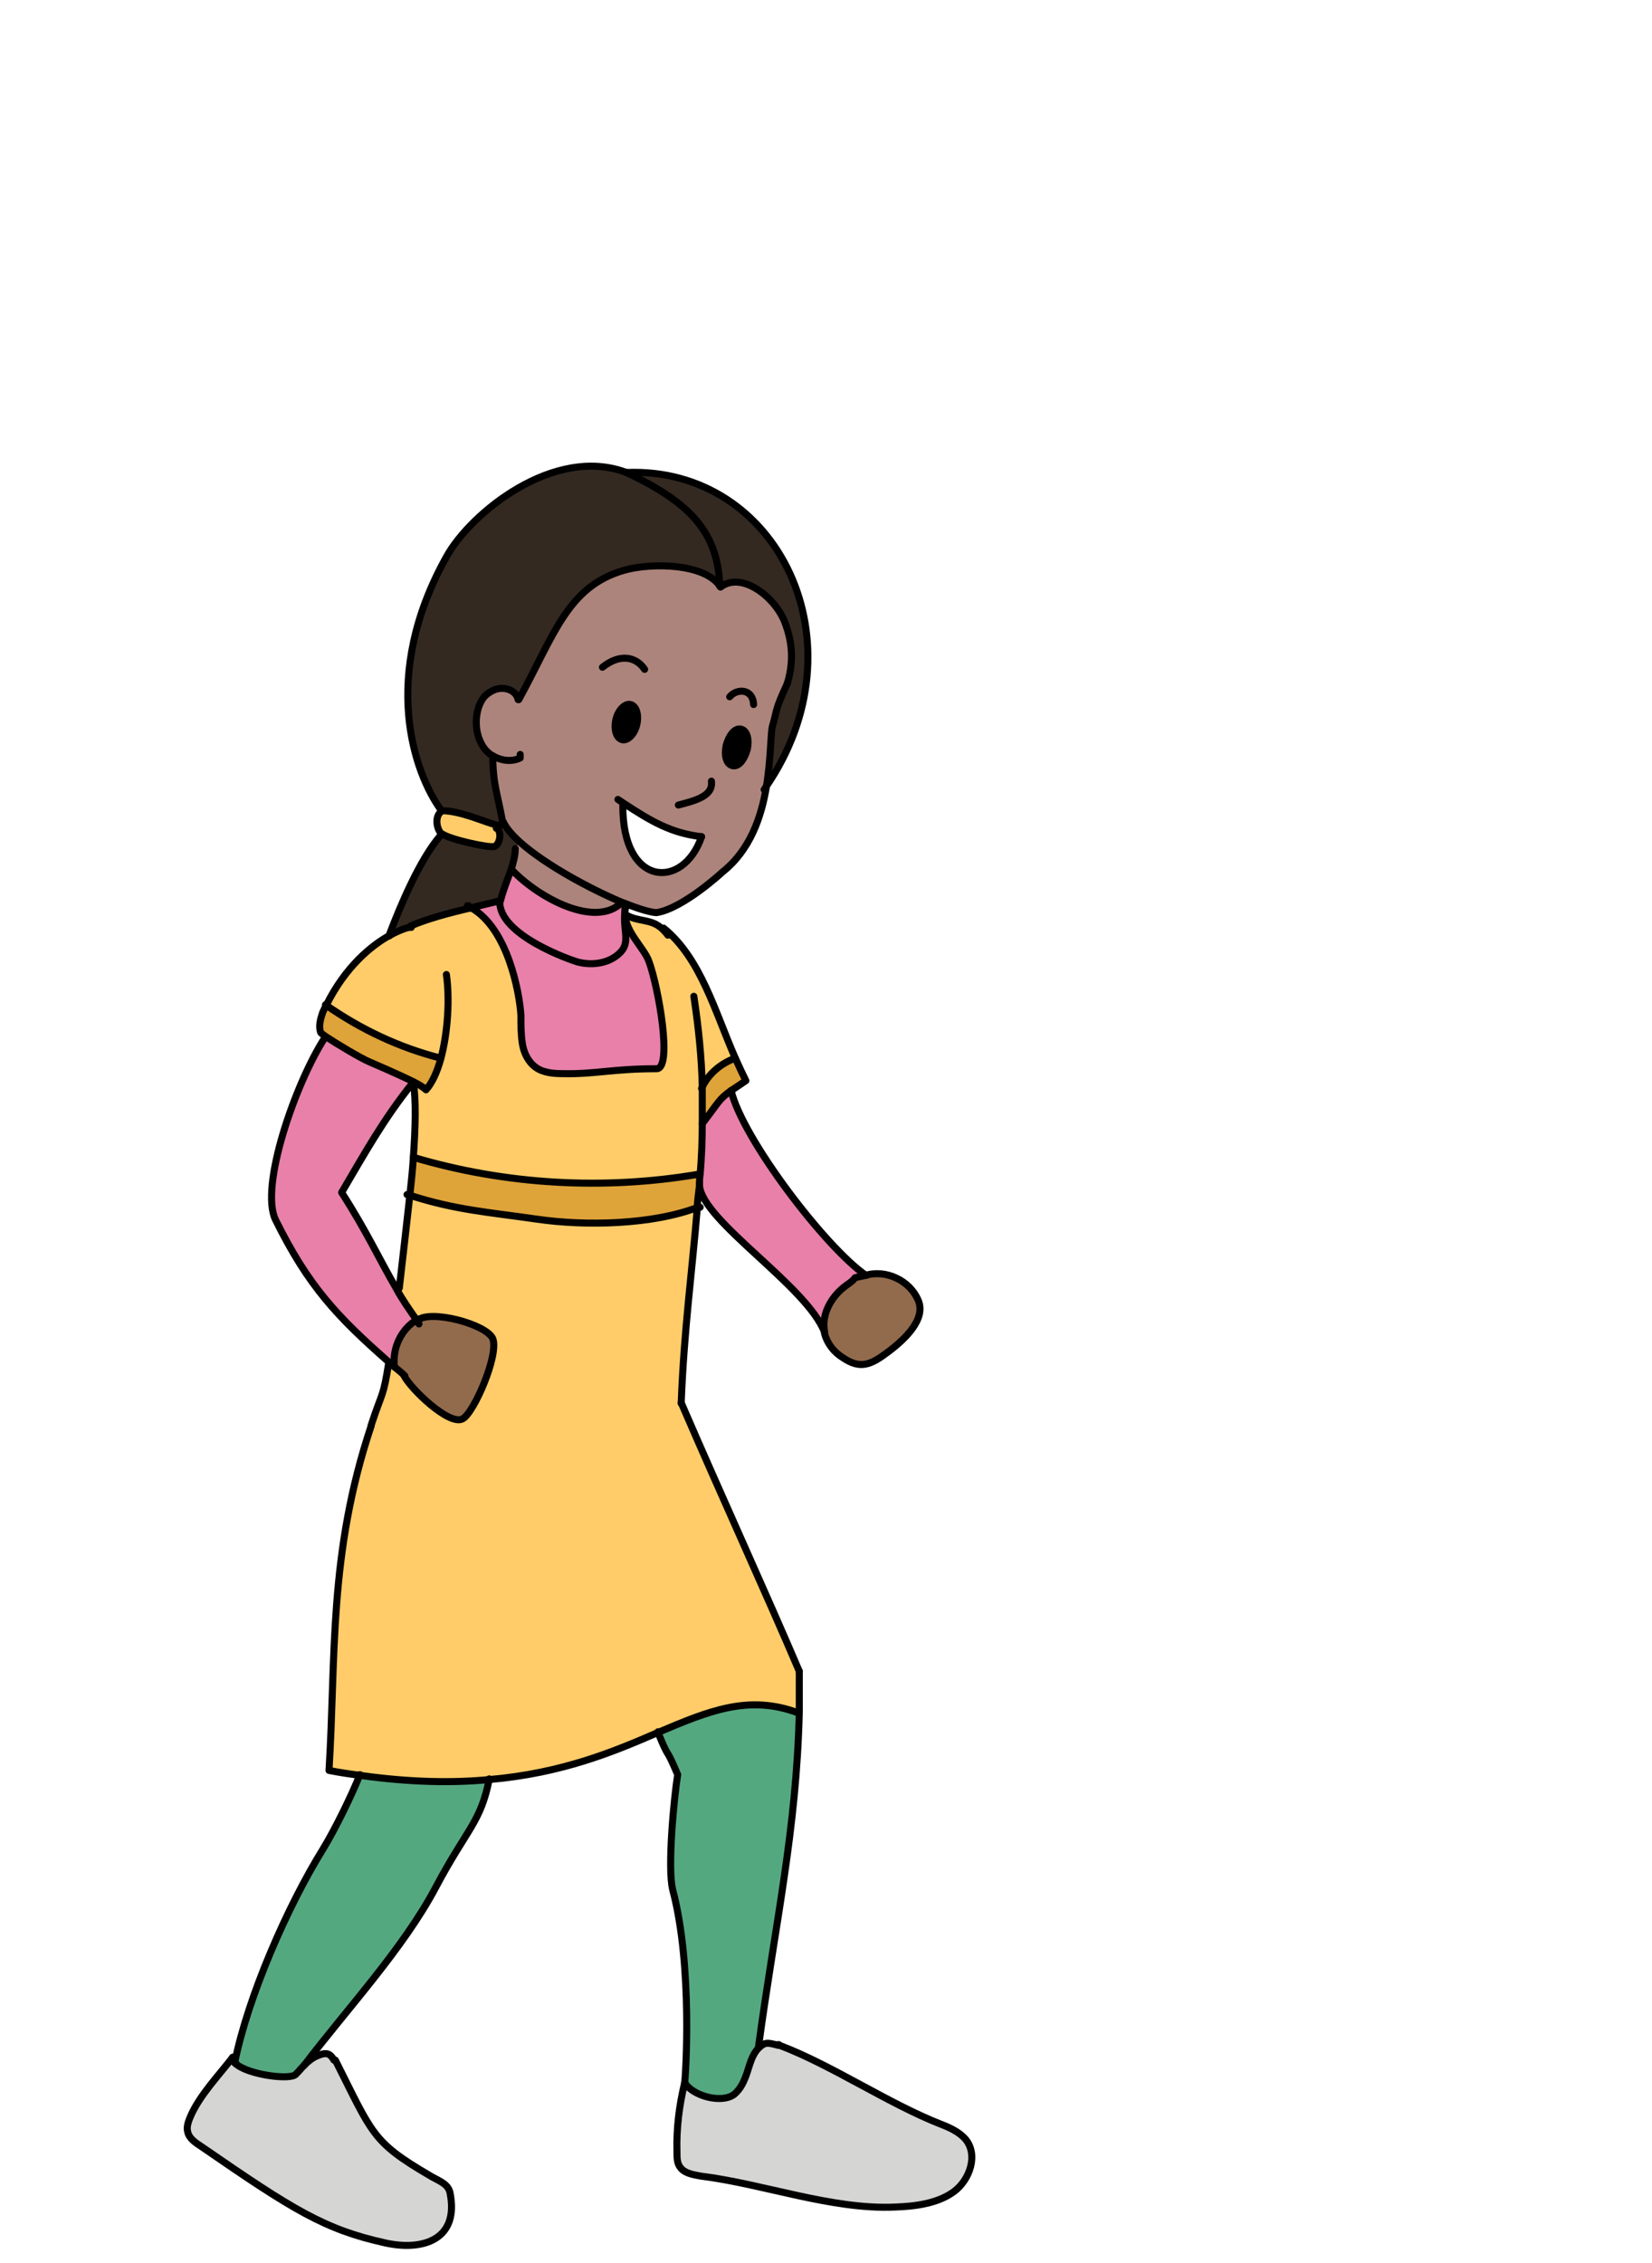
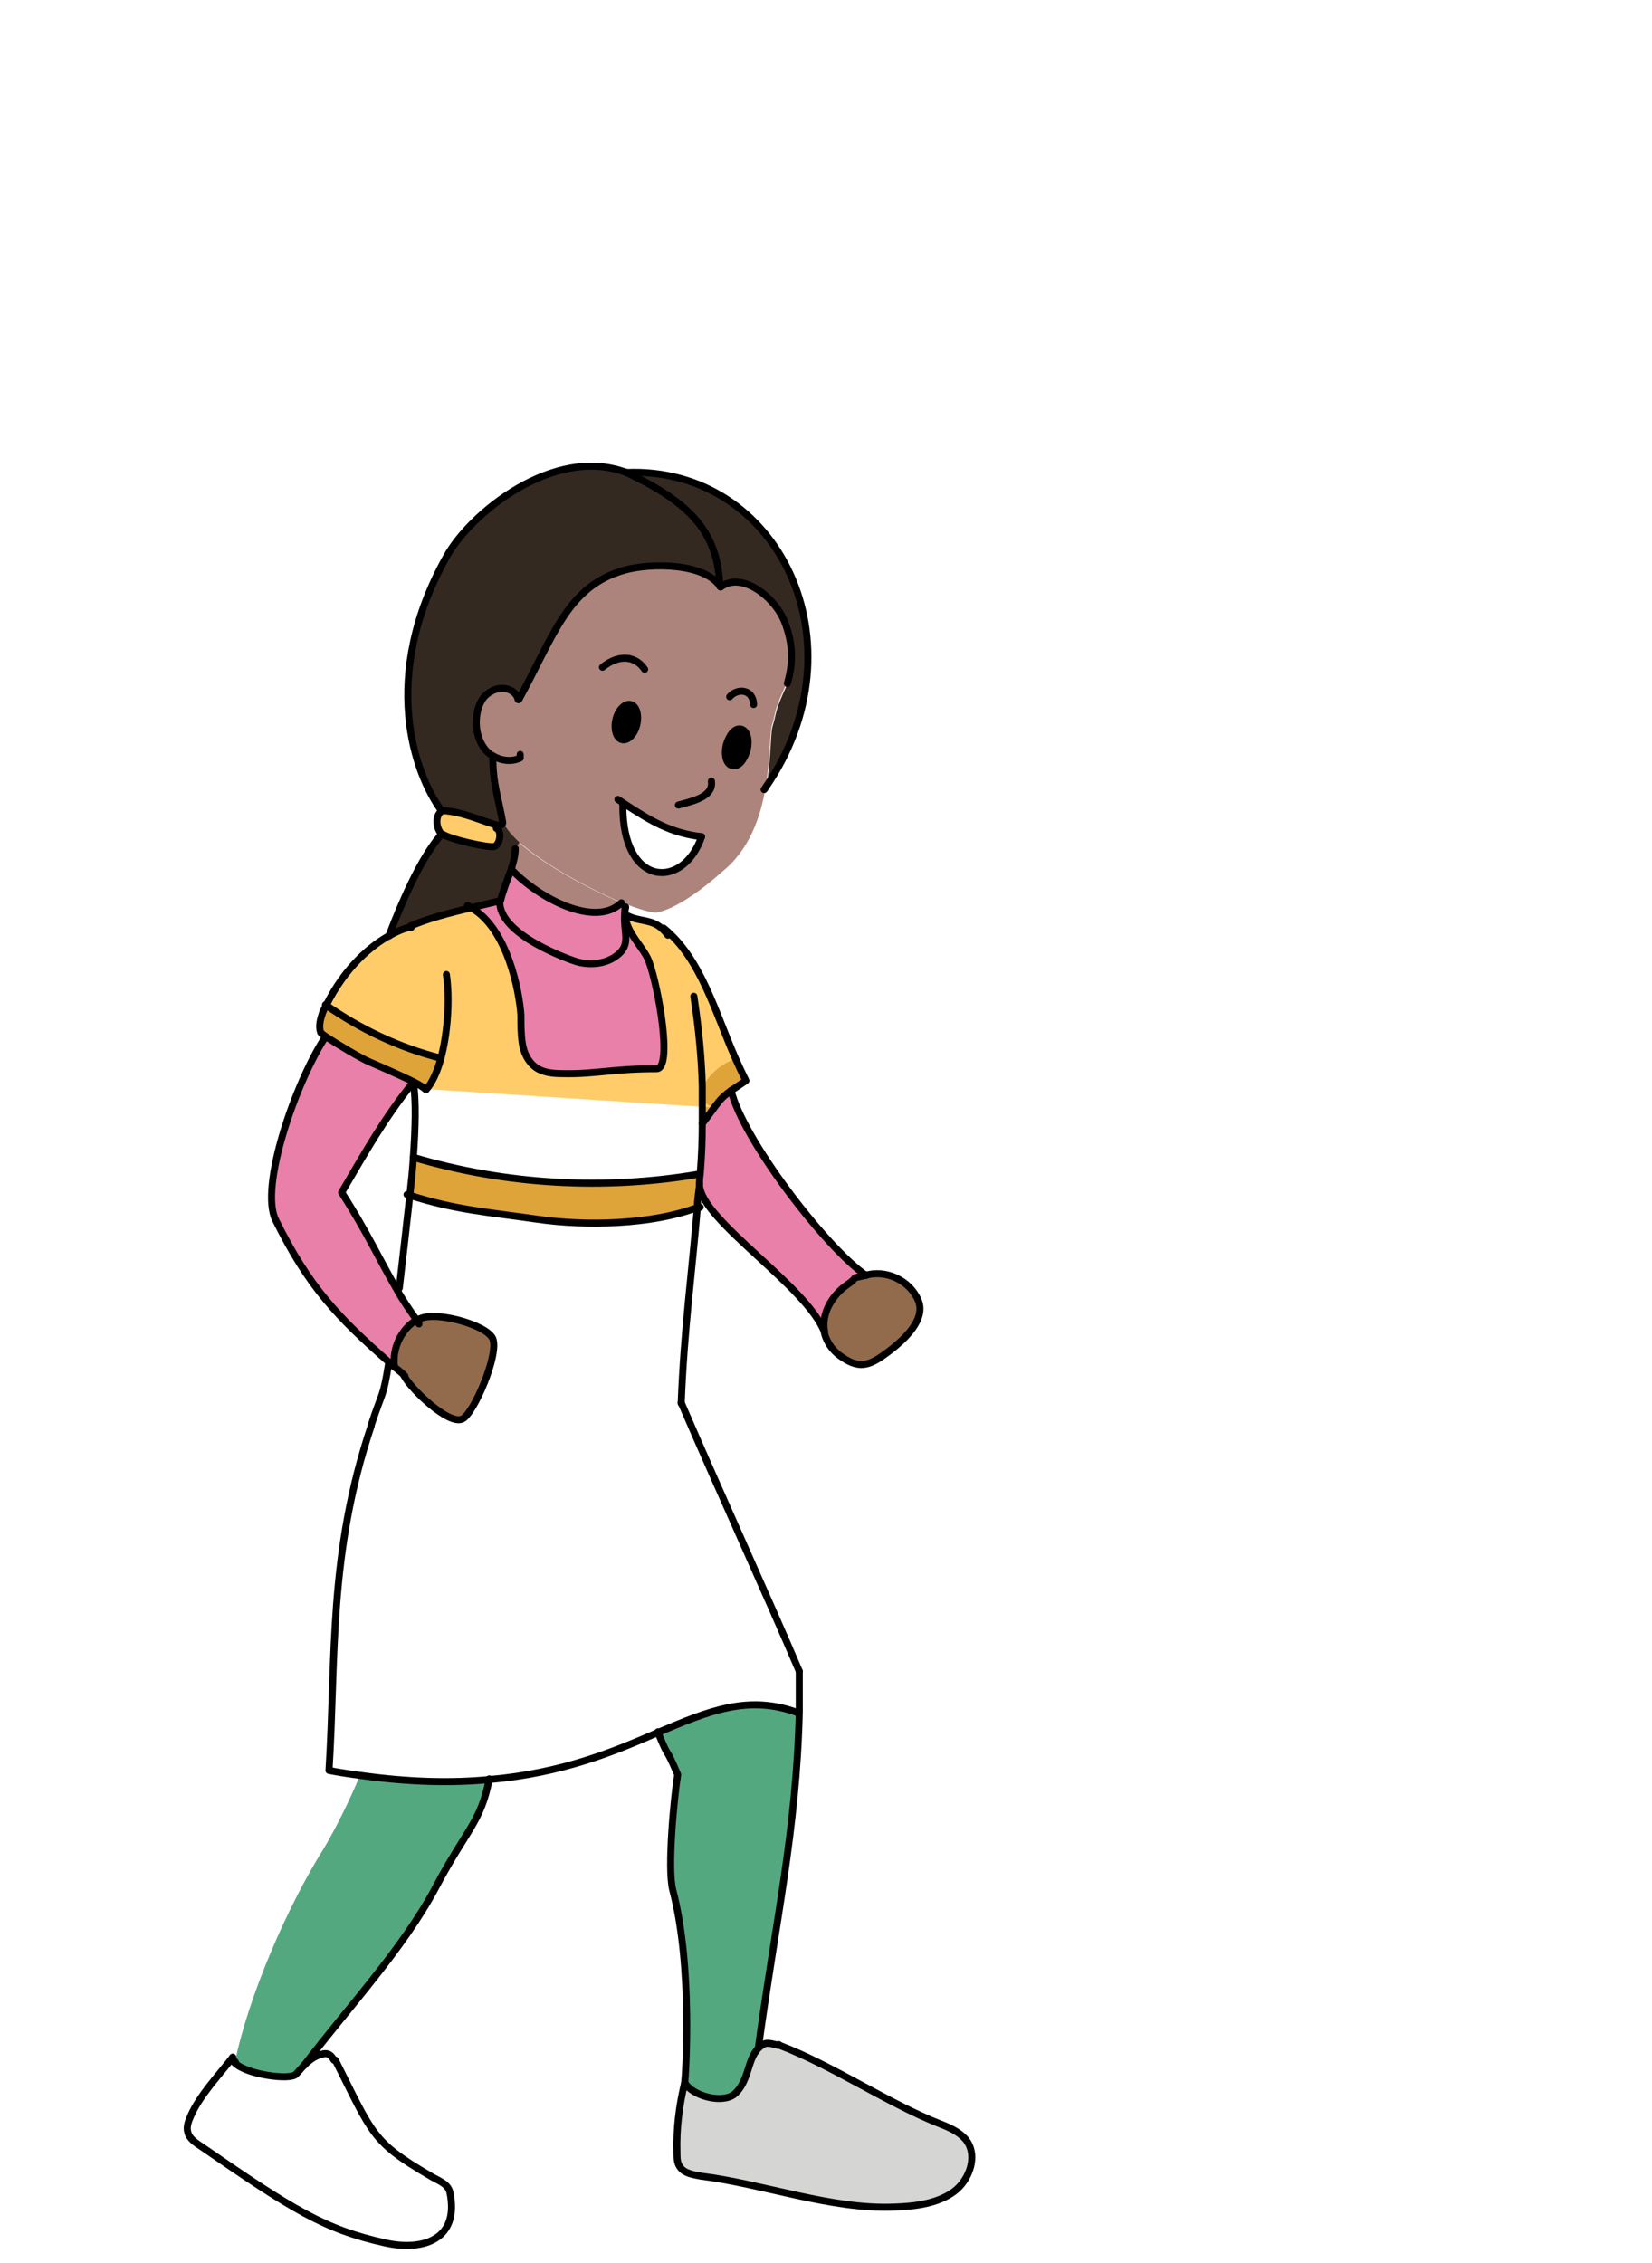
<svg xmlns="http://www.w3.org/2000/svg" id="africa" width="235" height="321.9" viewBox="0 0 235 321.9">
  <defs>
    <style>.cls-1{fill:none;stroke:#000;stroke-linecap:round;stroke-linejoin:round;}.cls-2,.cls-3,.cls-4,.cls-5,.cls-6,.cls-7,.cls-8,.cls-9,.cls-10{stroke-width:0px;}.cls-3{fill:#54a880;}.cls-4{fill:#dea339;}.cls-5{fill:#ac847b;}.cls-6{fill:#d5d5d4;}.cls-7{fill:#332921;}.cls-8{fill:#926b4d;}.cls-9{fill:#ffcc69;}.cls-10{fill:#e880a9;}</style>
  </defs>
  <path class="cls-8" d="M130.7,184.9c1.2,2.8-1.9,5.6-4.3,7.4s-3.9,2.5-6.4.8c-1.2-.8-2.2-2-2.6-3.4,0-.1,0-.2,0-.3-.5-2.5,1-5.1,3.1-6.6,2.2-1.6,0-.8,2.7-1.4,2.9-.9,6.3.7,7.5,3.5Z" />
  <path class="cls-10" d="M117.2,189.5c-2.4-6.5-17.3-15.8-17.8-20.9,0-.5,0-1,.1-1.6.2-2.4.3-4.8.3-7.3,2.4-3.1,2.3-3.4,4.1-4.7h0c1.6,6.8,13.4,22.4,19.2,26.3-2.6.6-.5-.1-2.7,1.4-2.1,1.5-3.6,4.1-3.1,6.6h-.1Z" />
  <path class="cls-3" d="M113.7,243.6c-.4,16.9-3.4,29.9-5.8,47.6-.9.9-1.2,2.2-1.6,3.4-.4,1.2-.9,2.5-1.9,3.2-1.8,1.3-5.9.2-7-1.7,0-.7,1.3-16.3-1.7-27.4-.8-3.1.2-13.3.7-16.4-1.9-4.5-.9-1.6-2.8-6,7.3-3.1,12.9-5.4,19.9-2.8h.1Z" />
  <path class="cls-5" d="M88.8,114.3l-.2.2c0,11.6,8.6,12,11.2,4.5-4.3-.5-7.2-2.2-11-4.7ZM70.1,107.5c-.4-.2-.7-.5-1-.8-1.2-1.3-1.5-3.1-1.3-4.8.1-1,.4-1.9,1-2.7.6-.8,1.6-1.4,2.6-1.3,1,0,2.1.7,2.3,1.6,5-9.2,6.9-16.2,15-18.4,4-1.1,11.7-1,13.7,2.4,3-2.2,7.7,1.5,9.1,4.9,1.4,3.3,1.2,6.2.4,8.8-1.9,4.1-1.4,3.7-2.1,6-.3,1-.2,4.6-.9,8.8-.7,4.2-2.3,8.9-6.2,12,0,0-5.6,5.2-9.4,5.8-.6,0-2.2-.4-4.2-1.2-.3-.1-.5-.2-.8-.3-4.5-1.9-10.8-5.3-14.4-8.5-1.1-1-2-2-2.4-2.9-.7-3.9-1.4-5.4-1.4-9.4ZM106.3,106.7c.3-1.4,0-2.7-.9-2.9s-1.7.9-2.1,2.3c-.3,1.4,0,2.7.9,2.9s1.7-.9,2.1-2.3ZM90.6,103c.3-1.4-.1-2.6-.9-2.8-.8-.2-1.8.8-2.1,2.2-.3,1.4.1,2.6.9,2.8.8.2,1.8-.8,2.1-2.2Z" />
  <path class="cls-7" d="M112,97.2c.8-2.7.9-5.5-.4-8.8-1.4-3.5-6.1-7.2-9.1-4.9-.3-7.6-4-11.9-13.3-16.2,21.6-.9,33.9,24.4,19.8,44.8.7-4.2.6-7.9.9-8.8.7-2.3.2-1.9,2.1-6Z" />
  <path class="cls-4" d="M104.6,150.5c.5,1.1,1,2.2,1.5,3.2-.9.6-1.6,1.1-2.1,1.4-1.8,1.3-1.7,1.6-4.1,4.7,0-1.7,0-3.4,0-5.2,1-1.9,2.7-3.4,4.7-4.1h0Z" />
  <path class="cls-2" d="M105.4,103.8c.8.2,1.2,1.5.9,2.9-.3,1.4-1.3,2.4-2.1,2.3s-1.2-1.5-.9-2.9c.3-1.4,1.2-2.4,2.1-2.3Z" />
  <path class="cls-6" d="M96.3,306.1c0-3.3.4-6.7,1.1-9.9,1.1,1.9,5.2,3,7,1.7,1-.8,1.5-2,1.9-3.2.4-1.2.7-2.5,1.6-3.4.9-.9,1.3-.8,2.8-.4h0s0,0,0,0h0c7.4,2.9,15.5,8.4,22.9,11.2,1.3.5,2.6,1,3.5,2.1,1.9,2.2.8,5.8-1.6,7.5-2.3,1.8-5.5,2.1-8.4,2.2-9,.4-18.7-3.3-27.6-4.4-1.1-.1-2.3-.3-2.9-1.2-.5-.6-.5-1.4-.5-2.2Z" />
  <path class="cls-4" d="M58.8,164.6c13.1,3.9,27.1,4.7,40.6,2.4h.1c0,.5,0,1-.1,1.6,0,1-.2,2.1-.3,3.1-6.5,2.5-16,2.7-22.9,1.7-6.9-1-11.5-1.3-18.1-3.4.2-1.9.4-3.7.5-5.4h0Z" />
  <path class="cls-2" d="M89.7,100.2c.8.2,1.3,1.4.9,2.8-.3,1.4-1.3,2.3-2.1,2.2-.8-.2-1.3-1.4-.9-2.8.3-1.4,1.3-2.3,2.1-2.2Z" />
  <path class="cls-10" d="M72.8,123.7c3.9,4.1,11.9,8.3,15.6,4.7h0c.3,0,.5.1.8.2v.3c-.7,3,.7,4.8-.8,6.4-1.5,1.6-4.1,2-6.2,1.4-.6-.2-11.3-3.8-11-8.7.4-1.6,1-3,1.5-4.4h.1Z" />
  <path class="cls-10" d="M89,130c.2,2.6,2.7,4.7,3.4,6.6,1.5,3.8,3.4,15.3,1.1,15.3-6.3,0-8.7.9-13.3.7-1.4,0-2.8-.1-3.9-.9-1.1-.8-1.6-2.1-1.9-3.4-.2-1.3-.1-2.6-.2-4-.2-3.3-1.9-12.4-7.1-15.3,1.5-.4,2.9-.7,4.1-1-.3,4.9,10.3,8.5,11,8.7,2.2.6,4.7.2,6.2-1.4,1.5-1.6.1-3.4.7-6.4,0,.4,0,.8,0,1.1Z" />
  <path class="cls-5" d="M88.3,128.3h0c-3.7,3.7-11.6-.5-15.6-4.6h-.1c.4-1.1.6-2.1.6-3l.6-.9c3.6,3.2,9.9,6.6,14.4,8.5Z" />
  <path class="cls-7" d="M89.1,67.2c9.3,4.4,13,8.6,13.3,16.2-2.1-3.4-9.8-3.5-13.7-2.4-8.1,2.3-10,9.3-15,18.4-.2-1-1.2-1.6-2.3-1.6-1,0-2,.6-2.6,1.3-.6.8-.9,1.8-1,2.7-.2,1.7.2,3.5,1.3,4.8.3.3.6.6,1,.8,0,3.9.7,5.5,1.4,9.4,0,.5-.3.5-1,.4-1.7-.4-5-2-7.7-2-3.8-5.3-8.7-19.1.7-36.1,3.4-6.2,15.3-15.9,25.6-12Z" />
  <path class="cls-3" d="M69.6,253c-1.2,6.2-3.2,7.1-7.6,15.4-4.6,8.7-12.7,17.4-18.7,25.3,0,0,0,0,0,0-.4.4-.8.8-1.2,1.3-.8.9-7.1,0-8.7-1.6h0c1.9-9.4,7.5-22.3,12.6-30.4,1.7-2.8,4-7.5,5.2-10.5,7.1,1,13.2,1.1,18.4.6Z" />
  <path class="cls-7" d="M67,129.1c-3.1.7-6.4,1.6-8.7,2.6-.3,0-1.5.3-3,1.1,1.6-4.2,4.3-10.6,7.2-14l.2-.3c1.1.8,6.6,2,7.4,1.8.9-.3,1.1-2.3.3-2.6v-.4c.8.2,1.1,0,1.1-.4.5.9,1.3,1.9,2.4,2.9l-.6.9c0,1-.3,2-.6,3-.5,1.4-1.1,2.8-1.5,4.4-1.2.3-2.6.6-4.1,1Z" />
  <path class="cls-9" d="M62.8,115.4c2.7,0,6.1,1.6,7.7,2v.4c.7.4.5,2.4-.4,2.6-.8.2-6.2-.9-7.4-1.8,0,0-.1,0-.2-.1-.6-.8-.7-2.5.1-3.1Z" />
  <path class="cls-4" d="M62.7,150.5c-.5,1.8-1.2,3.4-2.1,4.4-.3-.3-.9-.7-1.7-1.1-2.2-1.1-5.5-2.5-6.4-2.9-1.2-.5-4.7-2.6-6.2-3.6-.4-.3-.7-.5-.7-.6-.3-.9,0-1.9.3-2.8.2-.4.3-.7.5-1h0c5,3.5,10.5,6.1,16.4,7.7Z" />
  <path class="cls-8" d="M59.3,187.8c0,0,0,0,.1,0,1.7-1.6,9.8.5,10.7,2.6.9,2.3-2.7,10.6-4.3,11.4-1.9,1-7.3-4.2-8.3-6.1-.5-.4-1-.9-1.5-1.3-.3-2.6,1-5.2,3.2-6.6Z" />
-   <path class="cls-9" d="M60.6,154.9c.9-1,1.6-2.6,2.1-4.4-5.8-1.6-11.4-4.2-16.4-7.6h0c2.7-5.5,6.5-8.6,9.1-10,1.5-.8,2.7-1.2,3-1.1,2.2-1.1,5.6-1.9,8.7-2.6,5.2,2.9,6.9,12,7.1,15.3,0,1.3,0,2.7.2,4,.2,1.3.8,2.6,1.9,3.4,1.1.8,2.6.9,3.9.9,4.6.1,7-.7,13.3-.7,2.3,0,.3-11.5-1.1-15.3-.7-1.9-3.2-4-3.4-6.6,1.9,1.1,3.7.5,5.3,2.1v-.2c5.4,4.3,7.5,11.9,10.3,18.5h0c-2,.7-3.8,2.2-4.7,4.1,0,1.8,0,3.5,0,5.2,0,2.5-.2,4.9-.3,7.3h-.1c-13.5,2.3-27.5,1.5-40.6-2.4h0c.3-4.2.4-8,0-10.7h0c.8.3,1.4.7,1.7,1Z" />
+   <path class="cls-9" d="M60.6,154.9c.9-1,1.6-2.6,2.1-4.4-5.8-1.6-11.4-4.2-16.4-7.6h0c2.7-5.5,6.5-8.6,9.1-10,1.5-.8,2.7-1.2,3-1.1,2.2-1.1,5.6-1.9,8.7-2.6,5.2,2.9,6.9,12,7.1,15.3,0,1.3,0,2.7.2,4,.2,1.3.8,2.6,1.9,3.4,1.1.8,2.6.9,3.9.9,4.6.1,7-.7,13.3-.7,2.3,0,.3-11.5-1.1-15.3-.7-1.9-3.2-4-3.4-6.6,1.9,1.1,3.7.5,5.3,2.1v-.2c5.4,4.3,7.5,11.9,10.3,18.5h0c-2,.7-3.8,2.2-4.7,4.1,0,1.8,0,3.5,0,5.2,0,2.5-.2,4.9-.3,7.3h-.1h0c.3-4.2.4-8,0-10.7h0c.8.3,1.4.7,1.7,1Z" />
  <path class="cls-10" d="M59.3,187.8c-2.2,1.3-3.5,4-3.2,6.6-.2-.2-.5-.4-.7-.6-7.3-6.5-11.5-10.8-16.2-20.3-2.3-4.7,2.7-19.4,7-25.9v-.3c1.6,1.1,5.1,3.1,6.2,3.6.9.4,4.3,1.7,6.4,2.9h0c-4.2,5.3-6.9,10.2-10.2,15.9,3.6,5.6,5.4,9.6,7.8,13.7.8,1.5,1.8,2.9,2.9,4.5Z" />
-   <path class="cls-9" d="M55.4,193.8c.2.2.5.4.7.6.5.4,1,.8,1.5,1.3,1,1.9,6.3,7.1,8.3,6.1,1.6-.8,5.2-9.1,4.3-11.4-.9-2.1-9-4.2-10.7-2.6,0,0,0,0-.1,0-1.1-1.6-2-3-2.9-4.5h.4c.4-4.3,1-8.9,1.5-13.3,6.5,2.1,11.2,2.4,18.1,3.4,6.9,1,16.4.8,22.9-1.7-.8,8.6-1.9,17.4-2.3,27.9,5.8,13.2,12.3,27.4,16.8,38.2,0,2,0,3.9,0,5.8h-.1c-7-2.6-12.7-.2-19.9,2.8-6.2,2.6-13.6,5.7-24,6.7-5.3.5-11.3.4-18.4-.6-1.4-.2-2.9-.4-4.4-.7,1-15.9-.2-30.8,6-49,1.6-4.9,1.7-3.9,2.5-8.9h0Z" />
-   <path class="cls-6" d="M27,301.1c1.3-3,4.1-5.8,6-8.4,0,.3.2.5.4.7h0c1.7,1.7,8,2.5,8.7,1.6.4-.4.8-.9,1.2-1.3,0,0,0,0,0,0,.5-.5,1.1-1,1.8-1.3,1.2-.5,1.8-.5,2.4.6,5.3,10.6,5.2,11.7,13.4,16.4,1.1.7,2.6,1.1,2.9,2.4,1.5,6.6-3.8,8.4-9.2,7.2-8.6-1.9-13.1-4.7-26-13.6-.9-.6-1.9-1.2-2.1-2.2-.2-.7.1-1.5.4-2.2Z" />
  <path class="cls-1" d="M66.5,128.8c.2,0,.4.2.5.3,5.2,2.9,6.9,12,7.1,15.3,0,1.3,0,2.7.2,4,.2,1.3.8,2.6,1.9,3.4,1.1.8,2.6.9,3.9.9,4.6.1,7-.7,13.3-.7,2.3,0,.3-11.5-1.1-15.3-.7-1.9-3.2-4-3.4-6.6,0-.4,0-.7,0-1.1" />
  <path class="cls-1" d="M63.5,138.6c.5,3.5.2,8.3-.8,12-.5,1.8-1.2,3.4-2.1,4.4-.3-.3-.9-.7-1.7-1.1-2.2-1.1-5.5-2.5-6.4-2.9-1.2-.5-4.7-2.6-6.2-3.6-.4-.3-.7-.5-.7-.6-.3-.9,0-1.9.3-2.8.2-.4.3-.7.5-1,2.7-5.5,6.5-8.6,9.1-10,1.5-.8,2.7-1.2,3-1.1" />
  <path class="cls-1" d="M95,133c-.2-.3-.5-.6-.7-.8-1.6-1.6-3.4-1-5.3-2.1" />
  <path class="cls-1" d="M96.9,199.6c.4-10.5,1.6-19.2,2.3-27.9,0-1,.2-2.1.3-3.1,0-.5,0-1,.1-1.6.2-2.4.3-4.8.3-7.3,0-1.7,0-3.4,0-5.2-.1-4-.5-8.2-1.2-12.8" />
  <path class="cls-1" d="M55.3,193.8c-.8,5.1-.9,4-2.5,8.9" />
  <path class="cls-1" d="M58.8,153.9c.4,2.7.3,6.4,0,10.7-.1,1.7-.3,3.6-.5,5.4-.5,4.4-1,9-1.5,13.2" />
  <path class="cls-1" d="M46.2,147.6c-4.2,6.5-9.3,21.2-7,25.9,4.7,9.5,8.8,13.8,16.2,20.3.2.2.5.4.7.6.5.4,1,.8,1.5,1.3" />
  <path class="cls-1" d="M58.8,153.9c-4.2,5.2-6.9,10.1-10.2,15.7,3.6,5.6,5.4,9.6,7.8,13.7.8,1.5,1.8,2.9,2.9,4.5.1.2.2.3.3.5" />
  <path class="cls-1" d="M94.4,132s0,0,0,0c5.3,4.3,7.3,11.9,10.2,18.5.5,1.1,1,2.2,1.5,3.2-.9.6-1.6,1.1-2.1,1.4-1.8,1.3-1.7,1.6-4.1,4.7,0,0,0,0,0,0" />
  <path class="cls-1" d="M59.4,187.8s0,0,0,0c1.7-1.6,9.8.5,10.7,2.6.9,2.3-2.7,10.6-4.3,11.4-1.9,1-7.3-4.2-8.3-6.1" />
  <path class="cls-1" d="M99.5,168.3c0,0,0,.2,0,.3.4,5.1,15.3,14.3,17.8,20.9" />
  <path class="cls-1" d="M104,155.1c1.6,6.8,13.4,22.3,19.2,26.3" />
  <path class="cls-1" d="M123.1,181.4c-2.6.6-.5-.1-2.7,1.4-2.1,1.5-3.6,4.1-3.1,6.6,0,0,0,.2,0,.3.4,1.4,1.3,2.6,2.6,3.4,2.5,1.7,4,1,6.4-.8s5.5-4.7,4.3-7.4c-1.2-2.8-4.6-4.4-7.5-3.5" />
  <path class="cls-1" d="M52.8,202.8c-6.1,18.2-5,33-6,49,1.5.3,2.9.5,4.4.7,7.1,1,13.2,1.1,18.4.6,10.4-.9,17.8-4,24-6.7,7.3-3.1,12.9-5.4,19.9-2.8" />
  <path class="cls-1" d="M69.6,253h0c-1.2,6.2-3.2,7.1-7.6,15.4-4.6,8.7-12.7,17.4-18.7,25.3" />
-   <path class="cls-1" d="M51.2,252.4h0c-1.2,3-3.5,7.7-5.2,10.5-5.1,8.2-10.7,21-12.6,30.4" />
  <path class="cls-1" d="M113.7,237.7c-4.6-10.8-11.1-25-16.8-38.2" />
  <path class="cls-1" d="M97.4,296.2h0" />
  <path class="cls-1" d="M93.6,246.3s0,0,0,.1c1.8,4.4.9,1.5,2.8,6-.5,3.1-1.5,13.3-.7,16.4,2.9,11,1.8,26.7,1.7,27.4" />
  <path class="cls-1" d="M113.7,237.7c0,2,0,3.9,0,5.8-.4,16.9-3.4,29.9-5.8,47.6" />
  <path class="cls-1" d="M43.3,293.7c.5-.5,1.1-1,1.8-1.3,1.2-.5,1.8-.5,2.4.6" />
  <path class="cls-1" d="M43.3,293.7s0,0,0,0" />
  <path class="cls-1" d="M33.4,293.4c1.7,1.7,8,2.5,8.7,1.6.4-.4.8-.9,1.2-1.3" />
  <line class="cls-1" x1="33.4" y1="293.4" x2="33.4" y2="293.4" />
  <path class="cls-1" d="M33.1,292.6c0,.3.2.5.4.7" />
  <path class="cls-1" d="M33.1,292.6c-2,2.6-4.7,5.4-6,8.4-.3.7-.6,1.5-.4,2.2.2,1,1.2,1.6,2.1,2.2,12.9,8.9,17.4,11.7,26,13.6,5.4,1.2,10.6-.5,9.2-7.2-.3-1.3-1.8-1.7-2.9-2.4-8.2-4.8-8.1-5.9-13.4-16.4" />
  <line class="cls-1" x1="110.7" y1="290.8" x2="110.8" y2="290.8" />
  <path class="cls-1" d="M97.4,296.2c1.1,1.9,5.2,3,7,1.7,1-.8,1.5-2,1.9-3.2.4-1.2.7-2.5,1.6-3.4.9-.9,1.3-.8,2.8-.4" />
  <path class="cls-1" d="M97.4,296.2c-.8,3.3-1.2,6.6-1.1,9.9,0,.8,0,1.6.5,2.2.6.8,1.8,1,2.9,1.2,8.9,1.1,18.6,4.8,27.6,4.4,2.9-.1,6.1-.5,8.4-2.2,2.3-1.7,3.5-5.3,1.6-7.5-.9-1-2.2-1.6-3.5-2.1-7.4-2.9-15.5-8.4-22.9-11.2h0" />
  <path class="cls-1" d="M73.3,120.7c0,1-.3,2-.6,3-.5,1.4-1.1,2.8-1.5,4.4-1.2.3-2.6.6-4.1,1-3.1.7-6.4,1.6-8.7,2.6" />
  <path class="cls-1" d="M46.3,142.9c5,3.5,10.5,6.1,16.4,7.6,0,0,0,0,0,0" />
-   <path class="cls-1" d="M104.6,150.5c-2,.7-3.8,2.2-4.7,4.1,0,0,0,.1-.1.2" />
  <path class="cls-1" d="M58.8,164.6c13.1,3.9,27.1,4.7,40.6,2.4" />
  <path class="cls-1" d="M57.9,169.9c.1,0,.3,0,.4.1,6.5,2.1,11.2,2.4,18.1,3.4,6.9,1,16.4.8,22.9-1.7,0,0,.2,0,.3,0" />
  <path class="cls-1" d="M59.6,187.6c0,0-.2,0-.2.1,0,0,0,0-.1,0-2.2,1.3-3.5,4-3.2,6.6,0,0,0,0,0,.1" />
  <path class="cls-1" d="M89.1,67.2c21.6-.9,33.9,24.4,19.8,44.8,0,0-.1.2-.2.3" />
  <path class="cls-1" d="M112,97.2c.8-2.7.9-5.5-.4-8.8-1.4-3.5-6.1-7.2-9.1-4.9-2.1-3.4-9.8-3.5-13.7-2.4-8.1,2.3-10,9.3-15,18.4" />
  <path class="cls-1" d="M89.1,67.2c-10.3-3.9-22.2,5.8-25.6,12-9.5,17-4.6,30.8-.7,36.1,2.7,0,6.1,1.6,7.7,2,.7.2,1.1,0,1-.4-.7-3.9-1.4-5.4-1.4-9.4h0" />
-   <path class="cls-1" d="M112,97.2c-1.9,4.1-1.4,3.7-2.1,6-.3,1-.2,4.6-.9,8.8-.7,4.2-2.3,8.9-6.2,12,0,0-5.6,5.2-9.4,5.8-.6,0-2.2-.4-4.2-1.2-.3-.1-.5-.2-.8-.3-4.5-1.9-10.8-5.3-14.4-8.5-1.1-1-2-2-2.4-2.9" />
  <path class="cls-1" d="M107.2,100.2c-.1-2.3-2.4-2.3-3.4-1.1" />
  <path class="cls-1" d="M91.7,95.2c-1.2-1.8-3.5-2.3-6-.3" />
  <path class="cls-1" d="M101.2,111.1c.3,2.2-2.5,2.8-4.7,3.4" />
  <path class="cls-1" d="M103.3,106c-.3,1.4,0,2.7.9,2.9s1.7-.9,2.1-2.3c.3-1.4,0-2.7-.9-2.9s-1.7.9-2.1,2.3Z" />
  <path class="cls-1" d="M87.6,102.4c-.3,1.4.1,2.6.9,2.8.8.2,1.8-.8,2.1-2.2.3-1.4-.1-2.6-.9-2.8-.8-.2-1.8.8-2.1,2.2Z" />
  <path class="cls-1" d="M99.8,119c-4.3-.5-7.2-2.2-11-4.7-.3-.2-.6-.4-.9-.6" />
  <path class="cls-1" d="M99.8,119c-2.6,7.6-11.3,7.2-11.2-4.5" />
  <path class="cls-1" d="M71.1,128.1c-.3,4.9,10.3,8.5,11,8.7,2.2.6,4.7.2,6.2-1.4,1.5-1.6.1-3.4.7-6.4" />
  <path class="cls-1" d="M62.8,115.4c-.9.6-.8,2.2-.1,3.1,0,0,0,0,.2.1,1.1.8,6.6,2,7.4,1.8.9-.3,1.1-2.3.3-2.6" />
  <path class="cls-1" d="M73.7,99.5c-.2-1-1.2-1.6-2.3-1.6-1,0-2,.6-2.6,1.3-.6.8-.9,1.8-1,2.7-.2,1.7.2,3.5,1.3,4.8.3.3.6.6,1,.8,1.2.7,2.7.9,3.9.3,0-.2,0-.3,0-.5" />
  <path class="cls-1" d="M89.1,67.2c9.3,4.4,13,8.6,13.3,16.2" />
  <path class="cls-1" d="M72.8,123.7c3.9,4.1,11.9,8.3,15.6,4.7" />
  <path class="cls-1" d="M62.6,118.9c-2.9,3.4-5.6,9.8-7.2,14v.2" />
</svg>